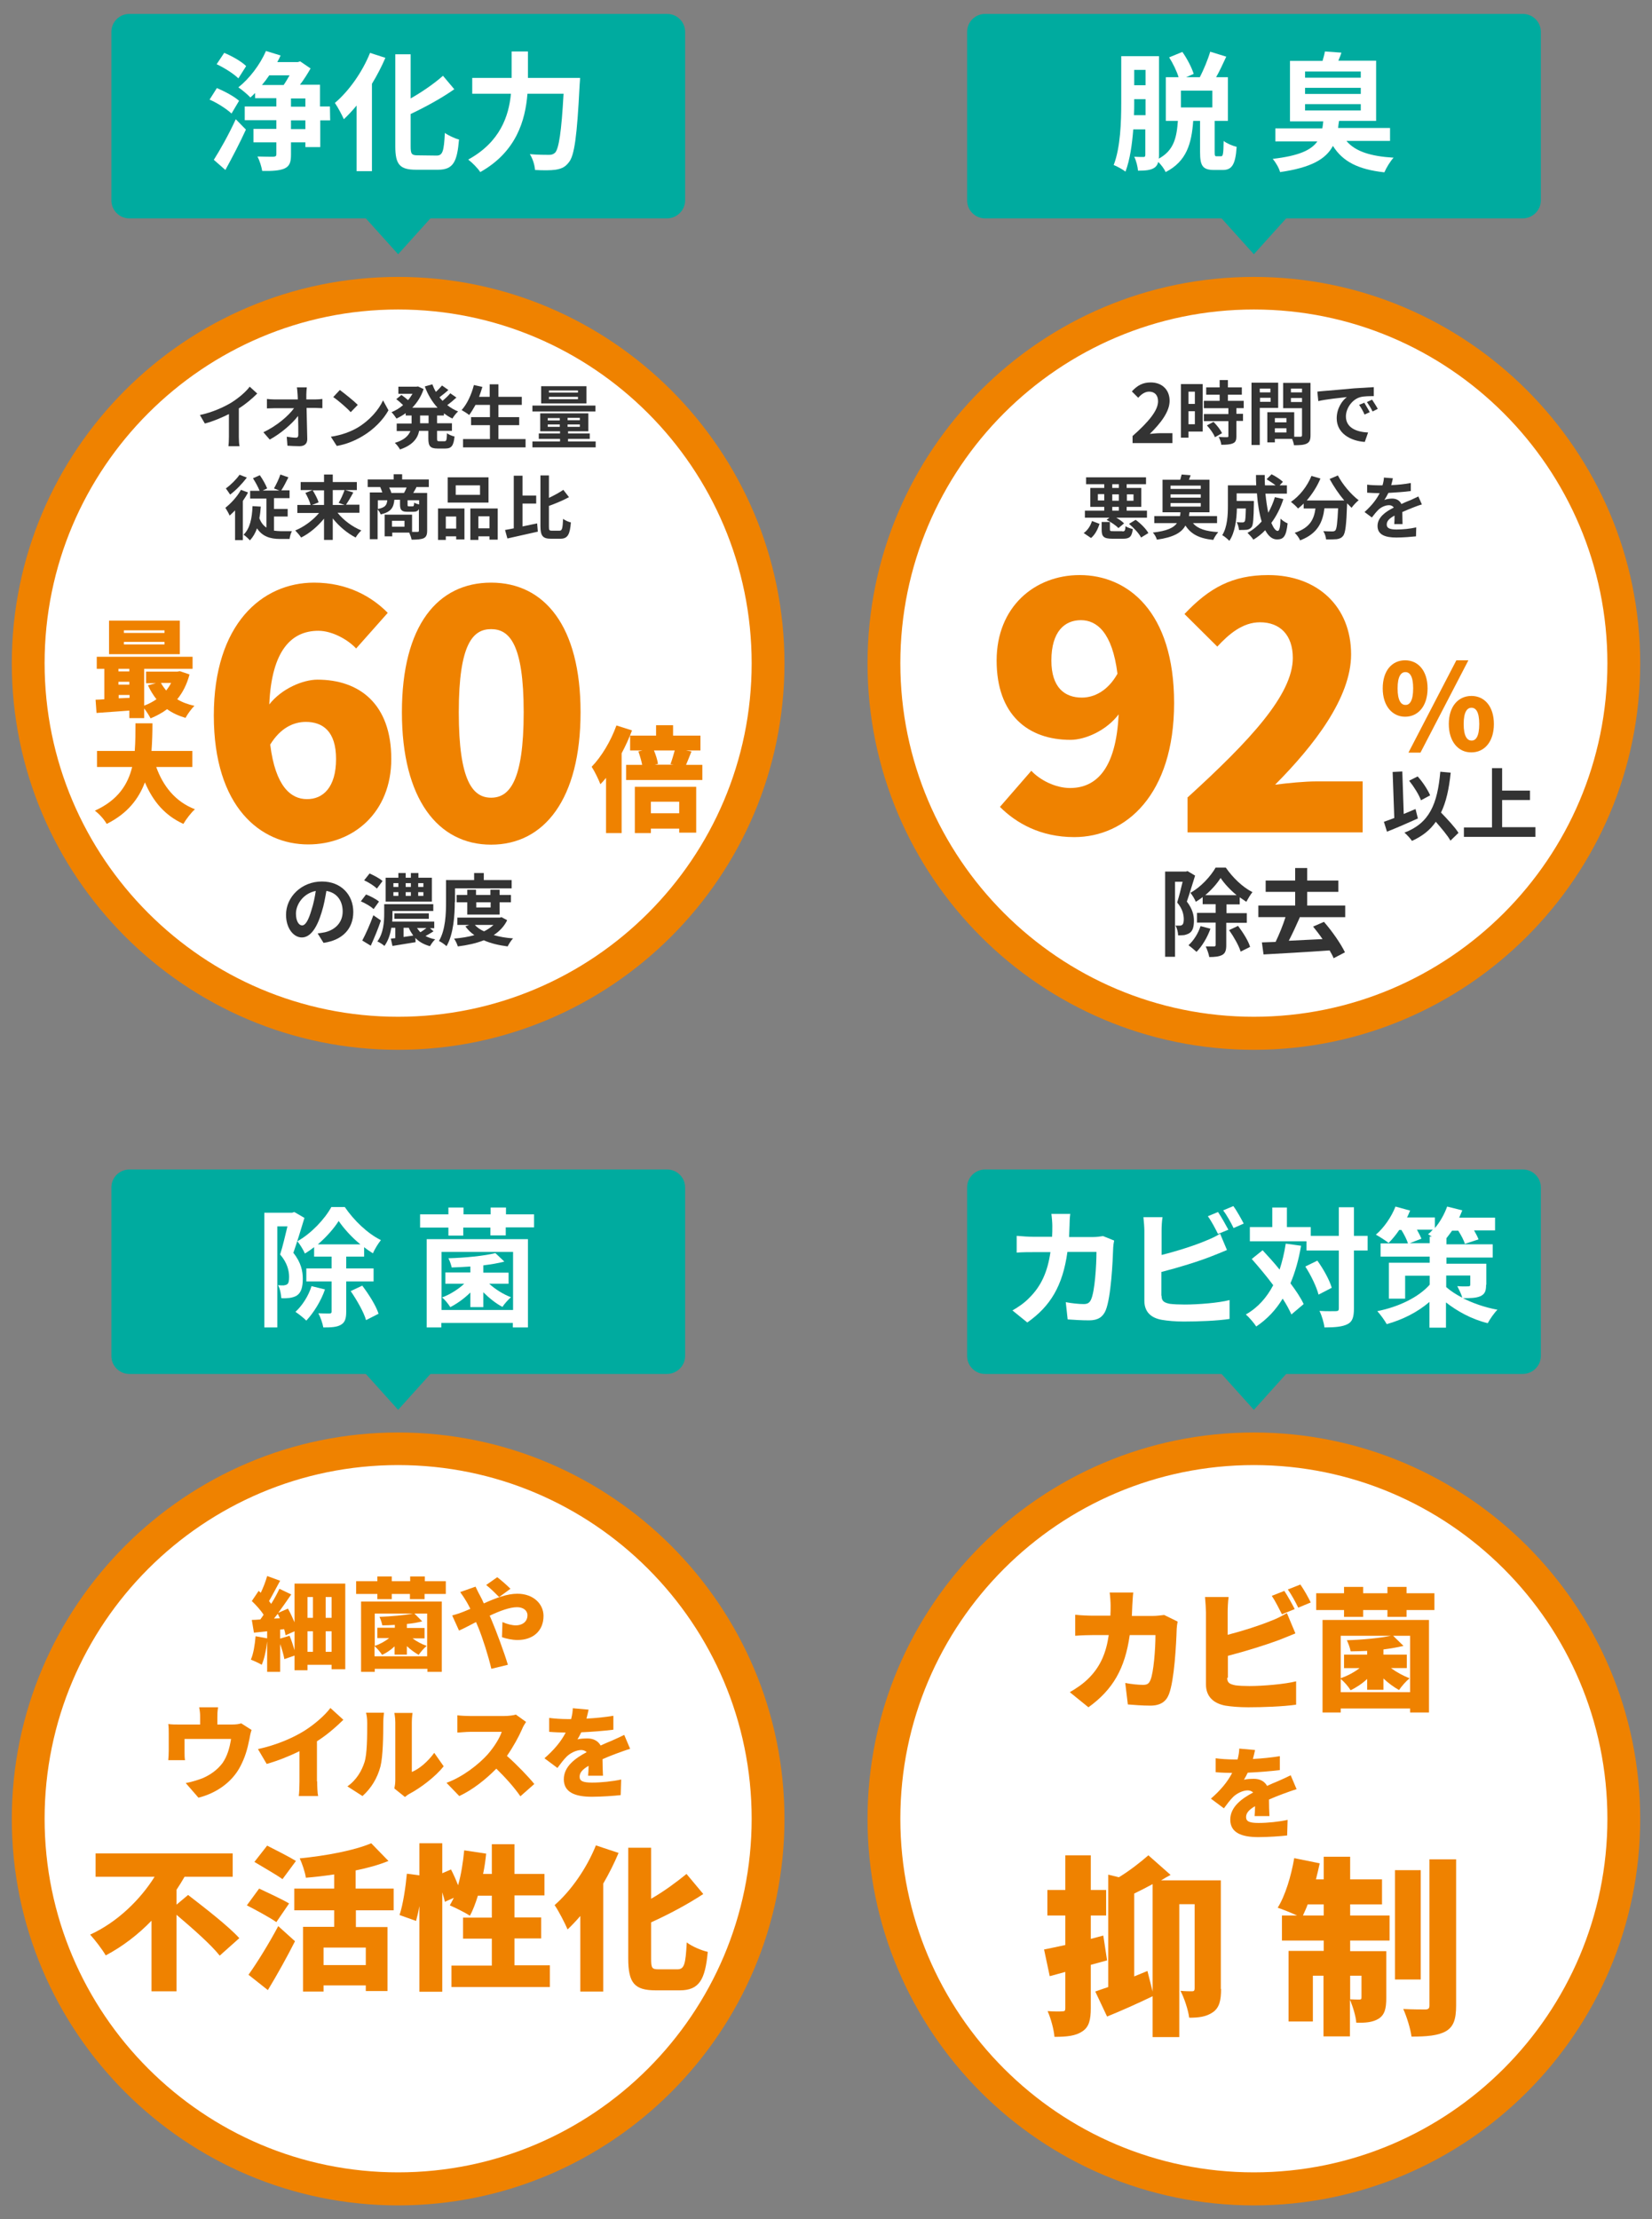
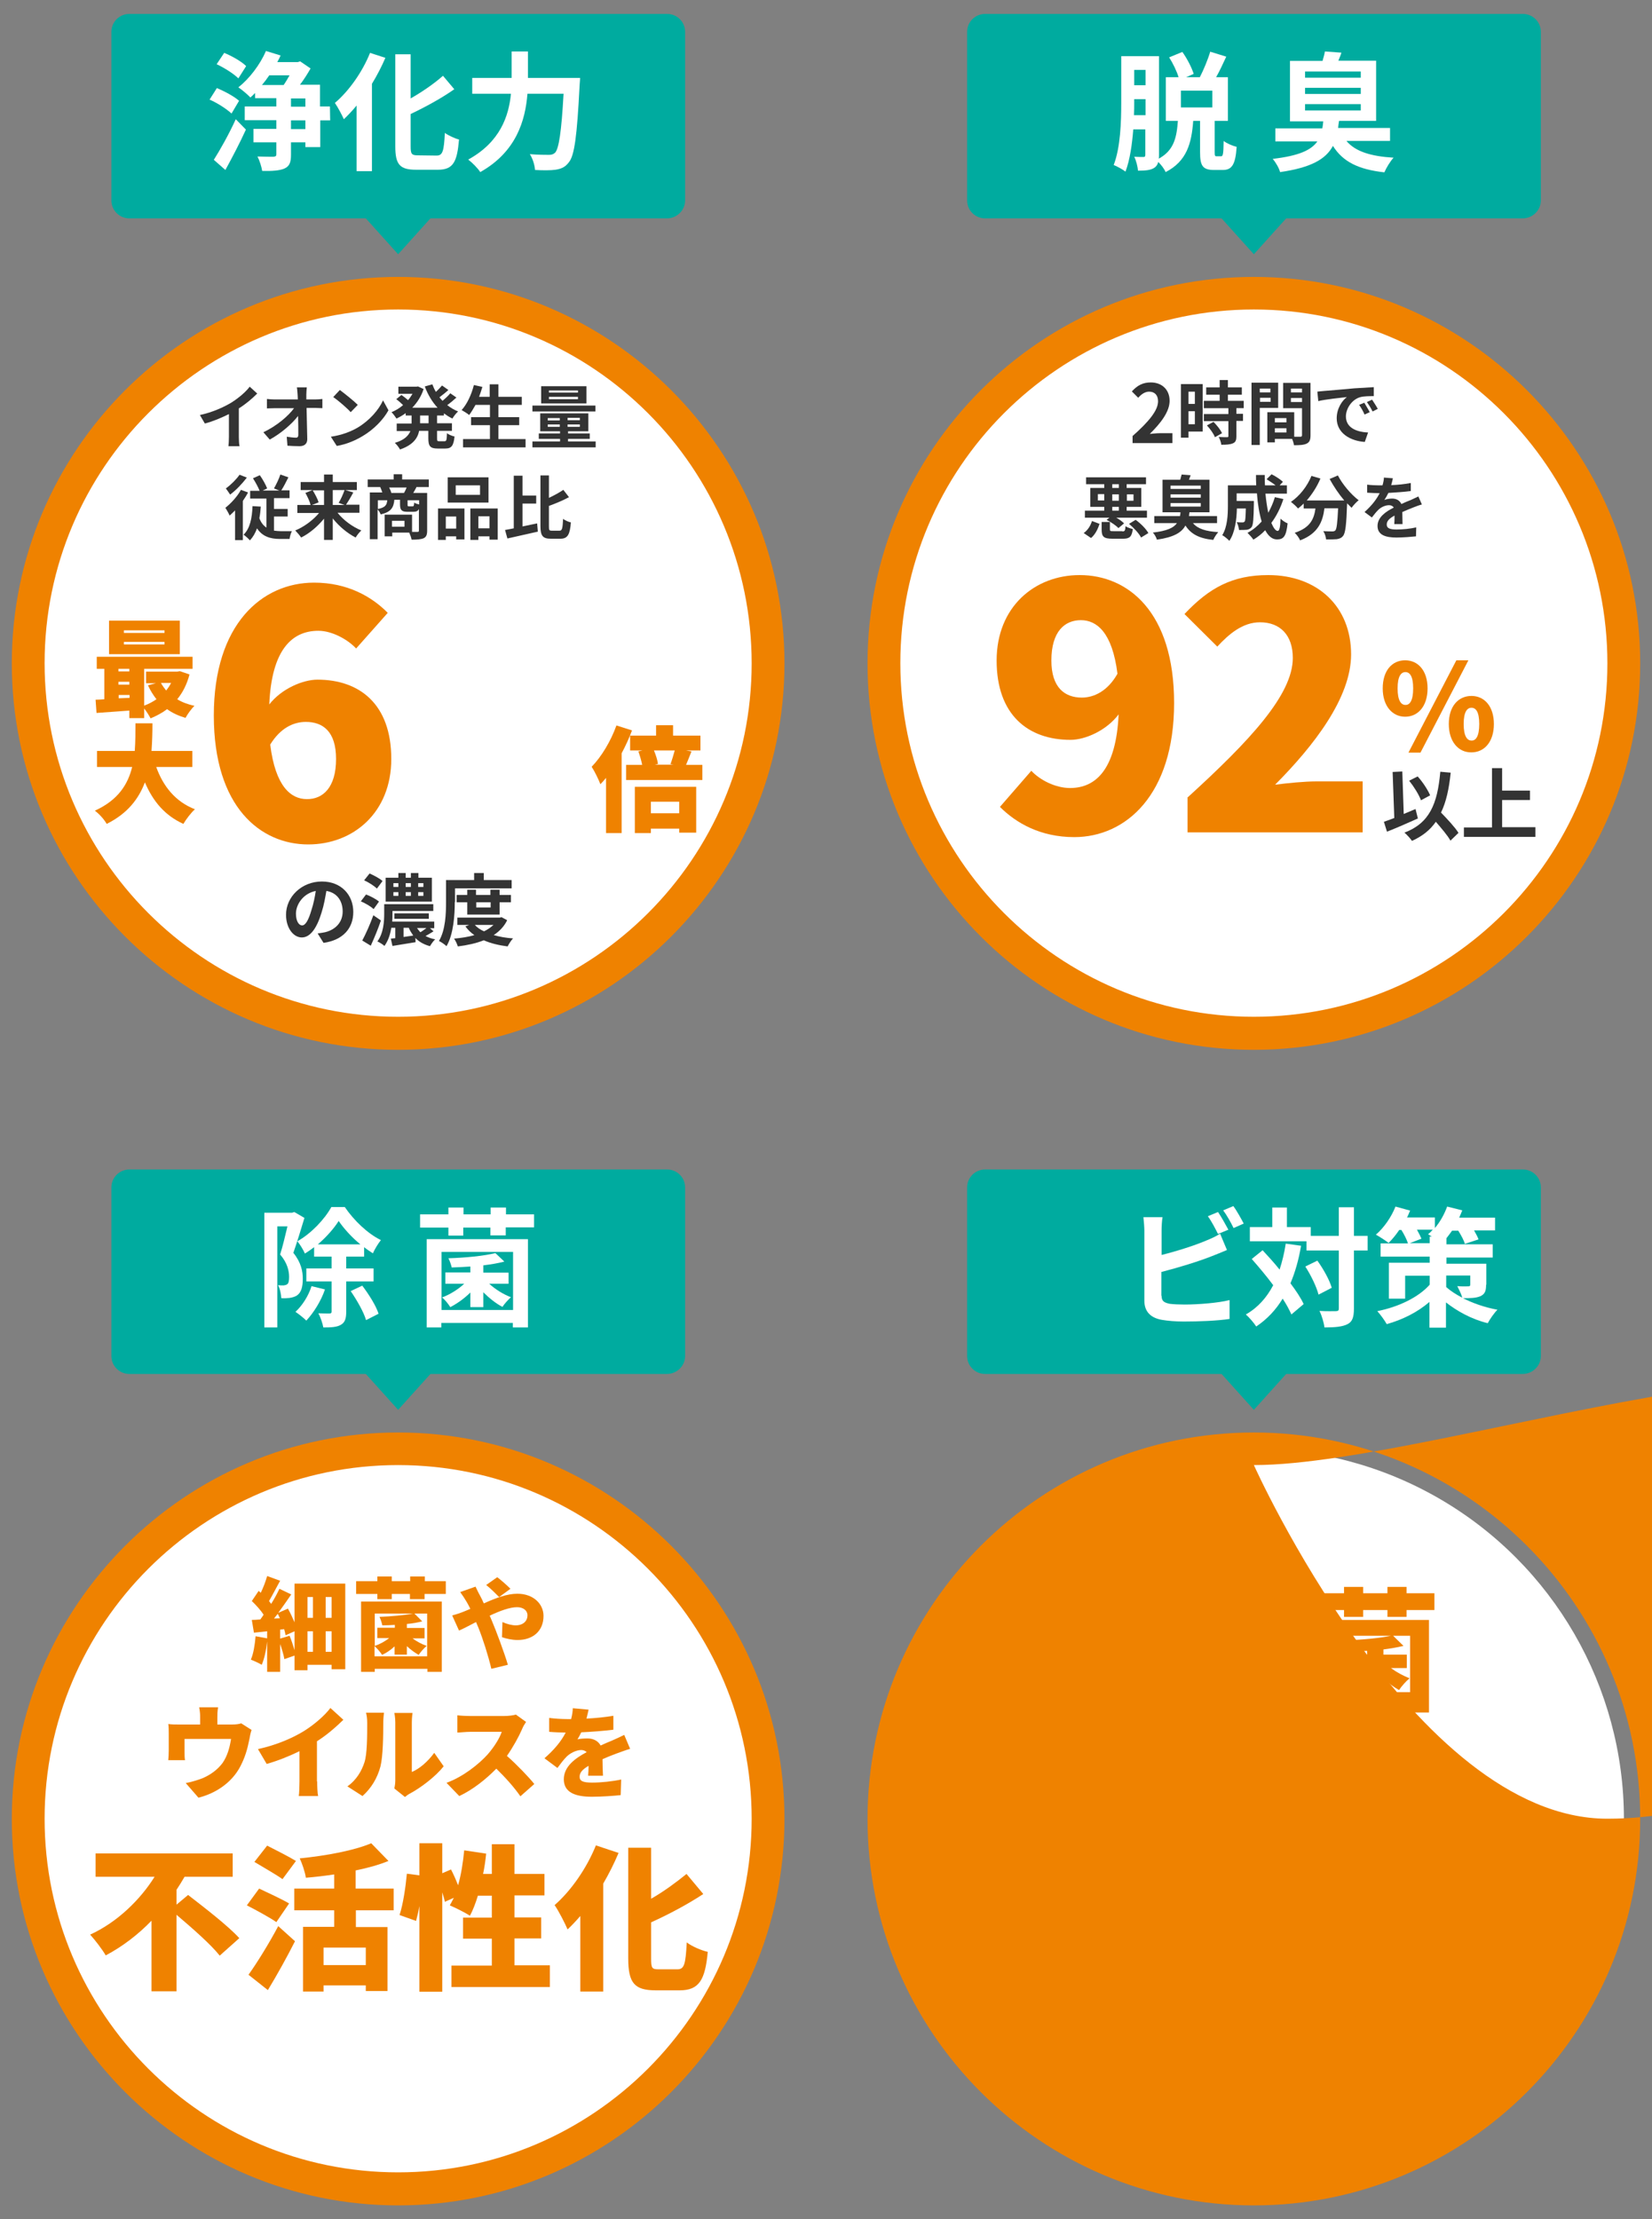
<svg xmlns="http://www.w3.org/2000/svg" version="1.1" x="0px" y="0px" viewBox="0 0 700 940" style="enable-background:new 0 0 700 940;" xml:space="preserve">
  <rect x="0" y="0" width="700" height="940" fill="#808080" stroke="none" />
  <style type="text/css">
	.st0{fill:#FFFFFF;}
	.st1{fill:#EF8200;}
	.st2{fill:#00AB9F;}
	.st3{fill:#333333;}
</style>
  <g id="レイヤー_1">
    <g>
      <g>
        <circle class="st0" cx="168.7" cy="770.5" r="156.8" />
        <path class="st1" d="M168.7,934.2C78.4,934.2,5,860.7,5,770.5s73.4-163.7,163.7-163.7c90.3,0,163.7,73.4,163.7,163.7     S259,934.2,168.7,934.2z M168.7,620.6c-82.6,0-149.8,67.2-149.8,149.8s67.2,149.8,149.8,149.8s149.8-67.2,149.8-149.8     S251.3,620.6,168.7,620.6z" />
      </g>
      <g>
        <circle class="st0" cx="531.3" cy="770.5" r="156.8" />
-         <path class="st1" d="M531.3,934.2c-90.3,0-163.7-73.4-163.7-163.7S441,606.8,531.3,606.8S695,680.2,695,770.5     S621.6,934.2,531.3,934.2z M531.3,620.6c-82.6,0-149.8,67.2-149.8,149.8s67.2,149.8,149.8,149.8s149.8-67.2,149.8-149.8     S613.9,620.6,531.3,620.6z" />
+         <path class="st1" d="M531.3,934.2c-90.3,0-163.7-73.4-163.7-163.7S441,606.8,531.3,606.8S695,680.2,695,770.5     S621.6,934.2,531.3,934.2z M531.3,620.6s67.2,149.8,149.8,149.8s149.8-67.2,149.8-149.8     S613.9,620.6,531.3,620.6z" />
      </g>
      <g>
        <circle class="st0" cx="531.3" cy="281" r="156.8" />
        <path class="st1" d="M531.3,444.7c-90.3,0-163.7-73.4-163.7-163.7S441,117.3,531.3,117.3S695,190.7,695,281     S621.6,444.7,531.3,444.7z M531.3,131.1c-82.6,0-149.8,67.2-149.8,149.8c0,82.6,67.2,149.8,149.8,149.8S681.1,363.6,681.1,281     C681.1,198.3,613.9,131.1,531.3,131.1z" />
      </g>
      <g>
        <circle class="st0" cx="168.7" cy="281" r="156.8" />
        <path class="st1" d="M168.7,444.7C78.4,444.7,5,371.2,5,281s73.4-163.7,163.7-163.7c90.3,0,163.7,73.4,163.7,163.7     S259,444.7,168.7,444.7z M168.7,131.1c-82.6,0-149.8,67.2-149.8,149.8c0,82.6,67.2,149.8,149.8,149.8S318.5,363.6,318.5,281     C318.5,198.3,251.3,131.1,168.7,131.1z" />
      </g>
      <g>
        <g>
          <path class="st1" d="M150.9,274.7c-3.4-3.7-10.1-7.5-16-7.5c-11.1,0-19.8,7.9-20.8,31.2c5.3-6.8,14.4-10.5,20.4-10.5      c17.8,0,31.3,10.3,31.3,33.6c0,22.7-16.1,36.2-35.2,36.2c-20.1,0-40-15.7-40-54.6c0-38.7,20.4-56.3,42.5-56.3      c14.1,0,24.4,5.9,31.2,12.8L150.9,274.7z M142.4,321.5c0-11.8-5.7-15.7-12.8-15.7c-5.3,0-10.8,2.6-15.1,9.6      c2.2,17.8,8.8,23.1,15.5,23.1C136.8,338.6,142.4,333.6,142.4,321.5z" />
-           <path class="st1" d="M170.3,301.7c0-36.8,15.2-54.9,37.8-54.9s37.9,18.4,37.9,54.9c0,36.8-15.4,56.1-37.9,56.1      S170.3,338.5,170.3,301.7z M221.9,301.7c0-29.2-6.2-35.2-13.8-35.2s-13.7,6-13.7,35.2c0,29.3,6,36.2,13.7,36.2      S221.9,331,221.9,301.7z" />
        </g>
        <g>
          <path class="st1" d="M267.8,309.4c-1.2,3.2-2.7,6.5-4.4,9.7v33.8h-6.6v-23.4c-0.8,1-1.6,1.9-2.4,2.7c-0.6-1.7-2.5-5.6-3.7-7.4      c4.1-4.2,8.1-10.8,10.5-17.5L267.8,309.4z M297.6,324v6.4h-32.3V324h6.8c-0.3-1.7-1-4-1.6-5.7l1.7-0.4H267v-6.3h11v-4.4h7.2v4.4      h11.6v6.3h-6.1l2.3,0.4c-0.9,2.2-1.6,4.1-2.3,5.7H297.6z M269,333.3H295v19.4h-7.2V351h-12v1.9H269V333.3z M275.8,339.6v4.9h12      v-4.9H275.8z M277.1,317.9c0.8,1.9,1.5,4.1,1.7,5.7l-1.3,0.3h7.9l-1.3-0.2c0.6-1.6,1.3-4,1.8-5.8H277.1z" />
        </g>
        <g>
          <path class="st1" d="M80.3,285.7c-1.1,4.2-2.9,7.7-5.2,10.5c2.1,1.3,4.6,2.2,7.3,2.8c-1.3,1.2-3,3.6-3.8,5.1      c-3-0.9-5.6-2.1-7.8-3.7c-2.1,1.6-4.4,2.8-7,3.9c-0.6-1.2-1.7-2.9-2.7-4.2v4.1h-6.3v-3.2c-5,0.4-10,0.7-13.9,1l-0.4-5.6      c1.1,0,2.4-0.1,3.7-0.2v-12.9H41v-5.1h40.6v5.1H61.1v15.6c1.9-0.7,3.6-1.6,5.2-2.7c-1.4-1.8-2.6-3.7-3.6-5.9l3.4-0.9h-4.2v-4.9      h13.2l1.1-0.2L80.3,285.7z M76.2,277.1h-30v-14.2h30V277.1z M50.2,283.3v1.1h4.6v-1.1H50.2z M50.2,290h4.6v-1.2h-4.6V290z       M54.9,295.6v-1.2h-4.6v1.4L54.9,295.6z M69.7,267H52.5v1.1h17.2V267z M69.7,271.9H52.5v1.1h17.2V271.9z M68.2,289.3      c0.6,1.1,1.4,2.2,2.2,3.2c0.8-1,1.5-2,2.1-3.2H68.2z" />
          <path class="st1" d="M66.2,324.9c2.9,8.1,8.1,14.7,16.4,17.9c-1.6,1.4-3.8,4.3-4.9,6.2c-7.9-3.6-12.9-9.6-16.3-17.6      c-2.6,6.9-7.3,13.2-16.2,17.6c-1-1.8-3-4.1-5-5.6c9.9-4.5,14-11.2,15.8-18.5H41.1v-6.8h16c0.3-4,0.3-7.9,0.3-11.7h7.2      c0,3.7-0.1,7.7-0.4,11.7h17.3v6.8H66.2z" />
        </g>
      </g>
      <g>
        <path class="st1" d="M437,326.5c3.6,3.9,10.2,7.3,16.4,7.3c10.9,0,19.5-7.8,20.6-31.2c-5.2,6.9-14.2,10.8-20.4,10.8     c-18,0-31.3-10.6-31.3-33.6c0-22.7,16.1-36.2,35.2-36.2c20.3,0,40,15.4,40,54.2s-20.4,56.8-42.3,56.8c-14.4,0-24.7-6-31.5-12.8     L437,326.5z M473.5,285.4c-2.2-17.7-8.9-22.7-15.5-22.7c-6.8,0-12.5,4.7-12.5,17.1c0,11.5,5.7,15.7,12.9,15.7     C463.6,295.5,469.4,292.7,473.5,285.4z" />
        <path class="st1" d="M503.1,337.9c26.7-24.3,44.7-43.7,44.7-59.2c0-9.8-5.5-15.1-13.9-15.1c-7.3,0-13.1,4.9-18.1,10.3l-13.9-13.8     c10.5-11.1,20.3-16.5,35.5-16.5c20.7,0,35.1,13.2,35.1,33.6c0,18.4-15.8,38.7-32.2,55.2c5.3-0.7,12.6-1.4,17.4-1.4h19.7v21.6     h-74.2V337.9z" />
      </g>
      <g>
        <path class="st1" d="M585.9,291.6c0-7.6,4-11.9,9.5-11.9c5.5,0,9.5,4.4,9.5,11.9c0,7.5-4,12-9.5,12     C590,303.6,585.9,299.1,585.9,291.6z M598.8,291.6c0-5.3-1.5-6.9-3.3-6.9c-1.8,0-3.3,1.7-3.3,6.9c0,5.2,1.5,7,3.3,7     C597.3,298.7,598.8,296.9,598.8,291.6z M617.1,279.7h5.1l-20.3,39.1h-5.1L617.1,279.7z M613.9,306.7c0-7.6,4.1-11.9,9.6-11.9     c5.5,0,9.5,4.4,9.5,11.9c0,7.5-4,12-9.5,12C618,318.8,613.9,314.2,613.9,306.7z M626.8,306.7c0-5.3-1.5-6.9-3.3-6.9     c-1.8,0-3.3,1.7-3.3,6.9c0,5.2,1.5,7,3.3,7C625.3,313.8,626.8,312,626.8,306.7z" />
      </g>
      <path class="st2" d="M282.6,92.5H54.8c-4.2,0-7.6-3.4-7.6-7.6V13.5c0-4.2,3.4-7.6,7.6-7.6h227.9c4.2,0,7.6,3.4,7.6,7.6v71.4    C290.3,89.1,286.8,92.5,282.6,92.5z" />
      <polygon class="st2" points="168.7,107.7 186.8,87.6 150.6,87.6   " />
      <g>
        <path class="st0" d="M98.1,48.1c-2-1.9-6-4.5-9.3-5.9l3.1-4.9c3.1,1.3,7.3,3.5,9.4,5.4L98.1,48.1z M90.6,67.7     c2.6-4.1,6.4-10.8,9.3-17.2l4.3,4.4c-2.6,5.7-5.8,11.8-8.7,17.1L90.6,67.7z M101,33.2c-2-2-6-4.5-9.2-6l3.2-4.8     c3.2,1.3,7.3,3.6,9.3,5.6L101,33.2z M139.9,51l-4.2,0l0,11.3l-6.3,0l0-2l-6.1,0l0,5.2c0,3.3-0.6,4.9-2.8,5.9     c-2.1,0.9-5.2,1.1-9.4,1c-0.3-1.8-1.1-4.4-2-6.1c2.8,0.1,5.8,0.1,6.8,0.1c0.9-0.1,1.2-0.3,1.2-1l0-5.1l-9.7,0l0-5.7l9.7,0l0-3.7     l-13.4,0l0-5.8l13.4,0l0-3.5l-9,0l0-2.2c-0.7,0.7-1.3,1.3-2,1.9c-1.1-1.2-3.6-3.3-5.1-4.3c4.6-3.6,9.2-9.6,11.7-15.4l6.2,1.9     c-0.4,0.9-0.9,1.9-1.4,2.8l8.7,0l1-0.3l4.4,3c-1.2,2.1-2.8,4.7-4.5,6.9l8.5,0l0,9.2l4.2,0L139.9,51z M114.1,31.9     c-1,1.5-2,2.8-3.1,4.1l9.2,0c0.9-1.3,1.7-2.7,2.5-4.1L114.1,31.9z M123.3,45.2l6.1,0l0-3.5l-6.1,0L123.3,45.2z M129.4,51l-6.1,0     l0,3.7l6.1,0L129.4,51z" />
        <path class="st0" d="M163.3,24.5c-1.6,3.7-3.5,7.4-5.7,11l0,37l-6.5,0l0-27.8c-1.7,2.1-3.6,4.1-5.4,5.8c-0.7-1.6-2.6-5.2-3.8-6.9     c5.9-5,11.6-13,14.9-21.2L163.3,24.5z M185,65.9c2.6,0,3.1-1.9,3.5-9.6c1.5,1.1,4.3,2.4,6,2.8c-0.8,9.4-2.4,12.8-8.9,12.8l-9.3,0     c-6.9,0-8.8-2.2-8.8-9.9l0-39l6.5,0l0,18.7c5.1-2.9,10.1-6.4,13.7-9.6l4.8,5.7c-5.4,3.8-12.2,7.5-18.5,10.5l0,13.7     c0,3.2,0.4,3.8,3,3.8L185,65.9z" />
        <path class="st0" d="M245.8,33c0,0-0.1,2.2-0.2,3.1c-1.1,21.7-2.2,29.9-4.6,32.7c-1.6,2.1-3.2,2.7-5.6,3.1     c-2,0.3-5.4,0.3-8.7,0.1c-0.1-2-1-4.9-2.2-6.7c3.4,0.3,6.7,0.3,8.1,0.3c1.1,0,1.8-0.2,2.6-0.9c1.6-1.7,2.7-8.8,3.6-25l-15.3,0     c-0.9,11.3-4.7,24.6-20,33.2c-1-1.6-3.5-4.1-5.1-5.3c13.5-7.4,17.2-18.4,18.1-27.9l-16.4,0l0-6.7l16.7,0l0-11.2l6.9,0l0,11.2     L245.8,33z" />
      </g>
      <g>
        <path class="st3" d="M134.6,395.4c1.3-0.2,2.2-0.3,3.1-0.5c4.2-1,7.5-4,7.5-8.8c0-4.6-2.5-8-6.9-8.7c-0.5,2.8-1,5.9-2,9     c-2,6.7-4.8,10.7-8.4,10.7c-3.6,0-6.7-4-6.7-9.6c0-7.6,6.6-14.1,15.2-14.1c8.2,0,13.3,5.7,13.3,12.9c0,6.9-4.3,11.9-12.6,13.1     L134.6,395.4z M132,385.4c0.8-2.4,1.4-5.3,1.8-8c-5.5,1.1-8.4,5.9-8.4,9.6c0,3.3,1.3,5,2.6,5C129.4,392,130.7,389.9,132,385.4z" />
        <path class="st3" d="M158.3,385.1c-1.1-1.1-3.5-2.5-5.4-3.3l2.2-2.9c1.9,0.7,4.3,2,5.5,3L158.3,385.1z M161.4,389.9     c-1.2,3.6-2.8,7.4-4.3,10.7l-3.6-2.2c1.4-2.6,3.3-6.8,4.7-10.7L161.4,389.9z M159.7,376.4c-1.1-1.1-3.4-2.6-5.4-3.5l2.3-2.9     c1.8,0.8,4.3,2.1,5.5,3.2L159.7,376.4z M183.7,394.5c-1.1,0.7-2.3,1.4-3.4,2c1.2,0.6,2.5,1.1,4.1,1.4c-0.8,0.7-1.7,2-2.2,2.9     c-2.6-0.7-4.7-1.9-6.2-3.5l0.1,1.8c-3.4,0.6-7,1.1-9.8,1.6l-0.7-3.1l1.9-0.2v-4.4h-1.7c-0.4,2.7-1.3,5.5-2.9,7.7     c-0.6-0.6-2.2-1.6-3-1.9c2.6-3.5,2.9-8.4,2.9-11.8V383h20.8v2.9h-17.3v1.3c0,1,0,2-0.1,3.2H184v2.8h-1.8L183.7,394.5z      M182.9,381.9h-19.5v-10.1h5.4v-2h3.1v2h2.2v-2h3.2v2h5.7V381.9z M166.7,375.7h2.1v-1.6h-2.1V375.7z M166.7,379.5h2.1v-1.6h-2.1     V379.5z M167.1,389.2v-2.3h14.6v2.3H167.1z M171,396.9c1.3-0.2,2.7-0.4,4.1-0.6c-0.7-1-1.4-2.1-1.9-3.3H171V396.9z M171.9,374.1     v1.6h2.2v-1.6H171.9z M171.9,377.9v1.6h2.2v-1.6H171.9z M176.7,393.1c0.4,0.6,0.9,1.2,1.4,1.8c0.9-0.5,1.8-1.2,2.6-1.8H176.7z      M179.4,374.1h-2.2v1.6h2.2V374.1z M179.4,377.9h-2.2v1.6h2.2V377.9z" />
        <path class="st3" d="M192.7,382.1c0,5.4-0.5,13.6-3.5,18.7c-0.7-0.7-2.3-1.8-3.2-2.2c2.8-4.7,3-11.7,3-16.5v-9.3h11.9v-3h4.1v3     h11.8v3.5h-24V382.1z M214.9,389.8c-1.3,2.7-3.3,4.7-5.7,6.3c2.4,0.7,5.2,1.2,8.2,1.4c-0.8,0.8-1.8,2.4-2.3,3.4     c-3.8-0.5-7.2-1.3-10.1-2.6c-3.3,1.3-7,2.1-11,2.6c-0.3-1-1-2.5-1.6-3.3c3.1-0.3,6-0.7,8.6-1.5c-1.5-1-2.8-2.3-3.8-3.7l1.6-0.6     h-5v-3.1h18l0.7-0.2L214.9,389.8z M198,387.4v-5.2h-4.5v-3.1h4.5v-2.2h3.7v2.2h6.1v-2.2h3.9v2.2h4.8v3.1h-4.8v5.2H198z      M201.2,391.8c1,1.1,2.3,2,3.9,2.7c1.5-0.7,2.9-1.7,4-2.7H201.2z M201.8,382.2v2.2h6.1v-2.2H201.8z" />
      </g>
      <g>
        <path class="st3" d="M101.2,185.1c0,1.3,0.1,3.1,0.3,3.9h-4.7c0.1-0.7,0.2-2.6,0.2-3.9v-9.7c-3,1.5-6.7,3.1-10.2,4l-2.1-3.6     c5.2-1.1,10.1-3.3,13.4-5.3c3-1.9,6.1-4.5,7.7-6.7l3.2,2.9c-2.2,2.2-4.9,4.5-7.8,6.3V185.1z" />
        <path class="st3" d="M133.5,169.2c1,0,2.4-0.1,3.1-0.2v3.9c-0.9,0-2.1-0.1-2.9-0.1h-3.8c0.1,4.3,0.2,9.2,0.3,13.2     c0,1.9-1.1,3-3.3,3c-1.8,0-3.5-0.1-5.1-0.2l-0.3-3.8c1.3,0.2,2.9,0.4,3.9,0.4c0.7,0,1-0.4,1-1.2c0-2,0-4.9-0.1-8     c-2.6,3.4-7.4,7.5-12,10l-2.7-3.1c5.7-2.7,10.6-6.9,13-10.2h-8.1c-1.1,0-2.3,0.1-3.4,0.1V169c0.9,0.1,2.3,0.2,3.3,0.2h9.8     c0-0.8-0.1-1.5-0.1-2.1c-0.1-0.9-0.1-1.9-0.3-3h4.2c-0.1,0.9-0.2,2.1-0.2,3l0,2.1H133.5z" />
        <path class="st3" d="M151.6,181.1c5-3,8.9-7.5,10.7-11.5l2.3,4.2c-2.2,4-6.2,8.1-10.9,10.9c-3,1.8-6.8,3.5-11,4.2l-2.5-3.9     C144.9,184.3,148.7,182.8,151.6,181.1z M151.6,171.5l-3,3.1c-1.5-1.7-5.2-4.9-7.4-6.4l2.8-3C146,166.7,149.8,169.7,151.6,171.5z" />
        <path class="st3" d="M185.2,176v3.3h6.3v3.2h-6.3v3.2c0,1.1,0.1,1.2,0.9,1.2h2.3c0.8,0,0.9-0.6,1-3.4c0.7,0.6,2.2,1.2,3.2,1.4     c-0.4,3.9-1.3,5.1-3.9,5.1h-3.2c-3.2,0-4-1-4-4.3v-3.2h-3.9c-0.6,3.1-2.6,6-8.1,7.9c-0.4-0.8-1.5-2.2-2.2-2.8     c4.1-1.2,5.8-3.1,6.6-5h-5.8v-3.2h6.3V176h-2.5v-1c-1.2,0.9-2.6,1.7-3.9,2.3c-0.5-0.8-1.4-2-2.1-2.7c1.7-0.7,3.4-1.7,4.9-3     c-0.8-0.8-1.9-1.8-2.9-2.5l2.2-1.8c0.9,0.6,2,1.5,2.8,2.2c0.7-0.8,1.3-1.7,1.9-2.7h-6v-3h7.7l0.6-0.1l2.4,1.1     c-1,3.1-2.7,5.7-4.8,7.9h10.7c-2.3-2.5-4.1-5.5-5.4-9l3.2-0.9c0.4,1.1,0.9,2.2,1.5,3.2c1-0.9,1.9-1.9,2.6-2.7l2.7,1.9     c-1.2,1.1-2.6,2.2-3.8,3.1c0.4,0.5,0.9,1,1.3,1.5c1.2-1,2.5-2.2,3.3-3.2l2.6,1.8c-1.2,1.1-2.6,2.3-3.9,3.2c1.4,1.1,2.9,2,4.6,2.7     c-0.8,0.7-1.9,2.1-2.4,3c-1.3-0.6-2.5-1.4-3.6-2.2v0.9H185.2z M181.6,176h-3.6v3.3h3.6V176z" />
        <path class="st3" d="M222.7,186v3.5h-26.5V186h11.4v-5.9h-8v-3.4h8v-5.2h-6.1c-0.9,1.6-1.8,3.1-2.7,4.3c-0.7-0.6-2.3-1.6-3.2-2.1     c2.3-2.5,4.2-6.6,5.2-10.6l3.6,0.8c-0.4,1.4-0.9,2.8-1.4,4.2h4.5v-5.3h3.7v5.3h9.9v3.4h-9.9v5.2h8.8v3.4h-8.8v5.9H222.7z" />
        <path class="st3" d="M252.4,187v2.5h-26.8V187h11.7v-1.1h-9v-2.3h9v-0.9h-8.4v-7.6h20.4v7.6h-8.6v0.9h9.2v2.3h-9.2v1.1H252.4z      M252.3,174.3h-26.7v-2.5h26.7V174.3z M248.5,170.9h-19.2v-7.3h19.2V170.9z M232.1,178.1h5.1v-1h-5.1V178.1z M237.2,180.8v-1     h-5.1v1H237.2z M244.9,165.4h-12.3v0.9h12.3V165.4z M244.9,168.1h-12.3v1h12.3V168.1z M245.7,177h-5.2v1h5.2V177z M245.7,179.8     h-5.2v1h5.2V179.8z" />
      </g>
      <g>
        <path class="st3" d="M105.1,208.6c-0.6,1.2-1.4,2.4-2.2,3.6v16.6h-3.3v-12.6c-0.8,0.8-1.5,1.5-2.3,2.2c-0.3-0.8-1.3-2.5-1.8-3.3     c2.4-1.9,5-4.7,6.6-7.6L105.1,208.6z M104.6,202.3c-1.9,2.5-4.6,5.4-7.1,7.2c-0.4-0.7-1.3-1.9-1.8-2.6c2.1-1.5,4.5-3.9,5.8-5.8     L104.6,202.3z M116.3,224.8c0.8,0.1,1.7,0.2,2.5,0.2c0.8,0,3.9,0,4.9,0c-0.5,0.8-0.9,2.4-1,3.3h-4.1c-4,0-7.4-1-9.7-4.5     c-0.7,2-1.7,3.7-3,5.1c-0.5-0.6-1.9-1.9-2.7-2.4c2.7-2.6,3.6-6.9,3.8-12.1l3.5,0.2c-0.1,1.7-0.3,3.4-0.6,4.9c0.7,1.9,1.7,3.1,3,4     v-12.3h-6.9v-3.3h4c-0.6-1.6-1.8-3.7-2.8-5.3l2.9-1.3c1.2,1.7,2.5,4,3.1,5.6l-1.9,0.9h7.1l-2.3-0.9c0.9-1.6,2.1-4,2.7-5.9     l3.4,1.2c-1,2-2,4-3,5.5h3.5v3.3h-6.6v4.6h5.8v3.2h-5.8V224.8z" />
        <path class="st3" d="M143.1,217.3c2.5,3.1,6.3,5.9,10,7.4c-0.8,0.7-1.9,2.1-2.4,3c-3.5-1.8-7-4.7-9.7-8.1v9.1h-3.7v-9     c-2.7,3.3-6.1,6.2-9.7,8c-0.6-0.9-1.7-2.2-2.5-3c3.7-1.5,7.5-4.3,10.1-7.4H126v-3.4h5.6c-0.3-1.4-1.3-3.5-2.2-5.1l3-1.2h-5v-3.4     h9.9v-3.2h3.7v3.2h10.2v3.4h-4.9l3.4,1c-1,1.9-2.2,3.9-3.1,5.2h5.7v3.4H143.1z M132.5,207.7c1,1.6,2.1,3.7,2.5,5.1l-2.8,1.1h5.1     v-6.2H132.5z M141,207.7v6.2h5l-2.5-0.9c0.9-1.4,1.9-3.7,2.5-5.4H141z" />
        <path class="st3" d="M176.4,206.5c-0.5,0.9-0.9,1.7-1.3,2.3h5.9v16c0,1.7-0.4,2.7-1.5,3.2c-1.2,0.5-2.8,0.6-5.1,0.6     c-0.1-0.8-0.6-2.1-1-3h-7.2v1.6H163V218h11.6v7.3c1,0,1.9,0,2.3,0c0.5,0,0.6-0.1,0.6-0.6v-9.1c-0.4,0.9-1.2,1.2-2.4,1.2h-2.4     c-2.6,0-3.2-0.8-3.2-3.2v-1.9h-2.4c-0.3,3.3-1.4,5.2-5.8,6.2c-0.2-0.6-0.7-1.5-1.3-2.1v12.6h-3.3v-19.8h5.3     c-0.2-0.7-0.6-1.6-0.9-2.3h-5.3v-3.2h11v-2.2h3.6v2.2h11.3v3.2H176.4z M160.1,215.6c3.2-0.6,3.8-1.7,4-3.7h-4V215.6z      M171.2,208.8c0.4-0.7,0.8-1.5,1.1-2.3h-7.4c0.4,0.8,0.8,1.7,0.9,2.3H171.2z M171.4,220.6h-5.3v2.5h5.3V220.6z M177.6,211.9h-4.9     v1.9c0,0.6,0.1,0.7,0.6,0.7h1.5c0.5,0,0.6-0.2,0.7-1.6c0.4,0.3,1.3,0.6,2.1,0.8V211.9z" />
        <path class="st3" d="M185.6,215.4h11.2v13.1h-3.5v-1.3h-4.4v1.5h-3.3V215.4z M188.9,218.8v5.1h4.4v-5.1H188.9z M207,212.9h-17.3     v-10.7H207V212.9z M203.4,205.6h-10.3v4h10.3V205.6z M210.9,215.4v13.2h-3.5v-1.4h-4.7v1.5h-3.4v-13.3H210.9z M207.4,223.8v-5.1     h-4.7v5.1H207.4z" />
        <path class="st3" d="M221.4,223c2-0.4,4.2-0.9,6.2-1.3l0.3,3.5c-4.5,1-9.3,2.1-12.9,2.9l-1-3.6c1.1-0.2,2.3-0.4,3.7-0.7v-22.3     h3.7v8.4h5.8v3.4h-5.8V223z M237.1,224.8c1.1,0,1.3-1,1.5-5c0.8,0.6,2.3,1.3,3.3,1.5c-0.4,5-1.3,6.9-4.4,6.9h-4.1     c-3.4,0-4.4-1.2-4.4-5.4v-21.4h3.6v9.5c2.3-1.1,4.5-2.3,6.1-3.4l2.4,3.1c-2.6,1.4-5.7,2.7-8.5,3.7v8.6c0,1.7,0.1,1.9,1.3,1.9     H237.1z" />
      </g>
      <path class="st2" d="M645.2,92.5H417.4c-4.2,0-7.6-3.4-7.6-7.6V13.5c0-4.2,3.4-7.6,7.6-7.6h227.9c4.2,0,7.6,3.4,7.6,7.6v71.4    C652.9,89.1,649.4,92.5,645.2,92.5z" />
      <polygon class="st2" points="531.3,107.7 549.4,87.6 513.2,87.6   " />
      <g>
        <path class="st0" d="M517.4,66.2c0.8,0,1-0.8,1.1-6.5c1.2,1,3.8,2.1,5.5,2.5c-0.5,7.7-2.1,9.8-5.9,9.8h-3.7     c-4.9,0-5.9-1.9-5.9-7.6V51.2h-2.9c-0.7,9.5-2.7,17.1-11.7,21.7c-0.5-1.3-1.9-3.1-3.1-4.3c-0.3,1.1-0.8,1.9-1.7,2.5     c-1.6,1-3.7,1.2-6.9,1.2c-0.1-1.6-0.8-4.4-1.6-5.9c1.7,0.1,3.3,0.1,3.9,0.1s0.8-0.2,0.8-0.9V54.8h-5.1     c-0.5,6.3-1.4,12.9-3.3,17.9c-1.1-0.9-3.7-2.3-5-2.8c2.9-7.5,3.2-18.4,3.2-26.4V23.8h16v41.8c0,0.6,0,1.1-0.1,1.6     c6.5-3.5,7.6-9.1,8.1-16h-5.1V32.7h5.4c-0.8-2.6-2.4-5.9-4-8.4L501,22c2,2.8,4,6.7,4.8,9.3l-3.2,1.4h5.8     c1.6-3.1,3.4-7.4,4.4-10.8l6.8,2.1c-1.4,3-2.8,6.1-4.3,8.7h5v18.5h-5.6v13.1c0,1.7,0.1,1.9,0.8,1.9H517.4z M485.4,48.8V42h-4.8     v1.5c0,1.6,0,3.4-0.1,5.3H485.4z M480.6,29.6v6.5h4.8v-6.5H480.6z M513.7,38.4h-13.3v7.1h13.3V38.4z" />
        <path class="st0" d="M570.6,59.8c3.8,4.4,10.2,6.4,19.9,7c-1.4,1.5-3.1,4.3-3.9,6.2c-11-1.2-17.6-4.5-21.8-11.2     c-3,5.6-9.2,9.2-22.4,11.1c-0.4-1.7-1.9-4.2-3.1-5.6c11.1-1.3,16.3-3.7,18.9-7.4h-17.8v-5.5h19.9c0.2-0.9,0.3-2,0.4-3h-14.1V25.8     h13.8c0.4-1.4,0.8-2.8,1-4l7,0.5c-0.4,1.3-0.9,2.4-1.3,3.4h16v25.5h-15.7c-0.2,1-0.3,2-0.4,3h22v5.5H570.6z M553,32.9h23.6v-2.6     H553V32.9z M553,39.8h23.6v-2.6H553V39.8z M553,46.8h23.6v-2.7H553V46.8z" />
      </g>
      <g>
-         <path class="st3" d="M506.4,370.9c-1.1,3.4-2.4,7.9-3.5,11c2.4,3.1,3,5.8,3,8.1c0,2.6-0.5,4.3-1.8,5.2c-0.6,0.4-1.4,0.7-2.3,0.9     c-0.7,0.1-1.7,0.1-2.6,0.1c0-1.1-0.4-3-1.1-4.1c0.7,0,1.3,0,1.8,0c0.4,0,0.8-0.1,1.1-0.4c0.4-0.3,0.6-1.1,0.6-2.3     c0-1.9-0.5-4.4-2.8-7.1c0.8-2.6,1.7-6.1,2.3-8.8h-3.2v31.8h-4.2v-36.1h8.8l0.7-0.2L506.4,370.9z M512.9,393.4     c-1.3,3.7-3.6,7.5-5.9,9.8c-0.8-0.7-2.4-2.1-3.4-2.8c2.2-2,4.1-5,5.1-8.1L512.9,393.4z M519.6,390.9v9.5c0,2.1-0.4,3.4-1.7,4.1     c-1.3,0.7-3.1,0.9-5.5,0.9c-0.2-1.3-0.9-3.2-1.5-4.5c1.5,0,3,0,3.6,0c0.4,0,0.6-0.2,0.6-0.6v-9.5h-7.9v-4.1h7.9v-3.7h-5.5v-3     c-0.9,0.7-1.9,1.4-2.9,2c-0.5-1.2-1.5-2.9-2.3-3.8c4.4-2.4,8.6-7,10.7-10.7h4.3c2.9,4.2,7.1,8.3,11.3,10.4     c-0.9,1.1-1.9,2.8-2.6,4.1c-0.9-0.6-1.8-1.2-2.8-1.9v3h-5.6v3.7h8.6v4.1H519.6z M524,379.2c-2.7-2.2-5.2-4.9-6.8-7.3     c-1.5,2.4-3.8,5-6.5,7.3H524z M524.6,392.2c2.1,2.8,4.4,6.4,5.1,8.9l-4,2c-0.7-2.4-2.9-6.3-4.9-9.1L524.6,392.2z" />
-         <path class="st3" d="M550.9,388.3c-1.5,3.4-3.2,7.1-4.8,10.2c4.5-0.2,9.5-0.5,14.3-0.7c-1.3-1.9-2.7-3.7-4-5.3l4.6-2     c3.5,4,7.1,9.2,8.9,12.9l-4.8,2.5c-0.4-1-1-2.1-1.7-3.3c-10,0.7-20.6,1.3-28,1.7l-0.7-5.1l5.8-0.2c1.5-3.1,3.1-7,4.2-10.5h-11.5     v-4.9h15.6v-5.8h-12.5v-4.8h12.5v-5.3h5.1v5.3h13.2v4.8h-13.2v5.8H570v4.9H550.9z" />
-       </g>
+         </g>
      <g>
        <path class="st3" d="M600.8,346.7c-4.4,2-9.3,4.1-13.1,5.6l-1.3-4.2c1.3-0.4,2.8-1,4.4-1.6l-0.7-19.5l4.1-0.2l0.6,18     c1.7-0.7,3.4-1.4,5-2.1L600.8,346.7z M614.6,356.1c-1.2-2.2-3.8-5.2-6.2-8c-2.4,3.5-5.7,6.1-10.1,8.1c-0.6-0.9-2.2-2.7-3.2-3.5     c10.6-4,14-12.1,15.2-25.8l4.4,0.4c-0.7,6.8-1.9,12.4-4.1,16.9c2.8,2.9,5.9,6.2,7.4,8.6L614.6,356.1z M602.1,339     c-0.8-2.3-3-5.8-5-8.3l3.6-1.8c2.2,2.4,4.3,5.7,5.3,8L602.1,339z" />
        <path class="st3" d="M650.6,350.5v4h-30.3v-4h11.9v-25.1h4.3v9.5h11.8v4h-11.8v11.5H650.6z" />
      </g>
      <g>
        <path class="st3" d="M479.8,184.8c6.9-6.1,10.9-10.9,10.9-14.8c0-2.6-1.4-4.1-3.8-4.1c-1.8,0-3.4,1.2-4.6,2.6l-2.7-2.7     c2.3-2.5,4.6-3.8,8-3.8c4.8,0,8,3.1,8,7.8c0,4.6-3.8,9.5-8.4,14c1.3-0.1,2.9-0.3,4.1-0.3h5.5v4.2h-16.9V184.8z" />
        <path class="st3" d="M509.6,182.8h-6v2.6h-3.2v-22.7h9.2V182.8z M503.6,165.9v5.2h2.7v-5.2H503.6z M506.3,179.7v-5.5h-2.7v5.5     H506.3z M523.9,172.8v2.5h2.8v3h-2.8v6.4c0,1.7-0.3,2.6-1.5,3.1c-1.2,0.5-2.7,0.6-4.9,0.6c-0.1-1-0.6-2.4-1.1-3.3     c1.4,0.1,3.1,0.1,3.5,0.1c0.5,0,0.6-0.1,0.6-0.5v-6.3h-10.4v-3h10.4v-2.5h-10.4v-3.1h6.7v-2.6h-5.7v-3.1h5.7V161h3.5v3.1h5.9v3.1     h-5.9v2.6h6.7v3.1H523.9z M514.2,178.7c1.4,1.4,3,3.4,3.6,4.8l-3,1.7c-0.5-1.4-2-3.5-3.4-5L514.2,178.7z" />
        <path class="st3" d="M533.8,172.7v15.8h-3.5v-26.4h11.3v10.7H533.8z M533.8,164.6v1.6h4.5v-1.6H533.8z M538.4,170.2v-1.7h-4.5     v1.7H538.4z M555.3,184.4c0,1.9-0.4,2.9-1.6,3.5c-1.2,0.6-2.9,0.7-5.4,0.7c-0.1-0.7-0.4-1.8-0.8-2.7h-7.3v1.5H537v-12.8h11.4V185     c1.2,0,2.2,0,2.6,0c0.5,0,0.7-0.2,0.7-0.6v-11.5h-8v-10.7h11.6V184.4z M540.2,177.1v1.8h4.9v-1.8H540.2z M545.1,183.2v-1.8h-4.9     v1.8H545.1z M547,164.6v1.6h4.7v-1.6H547z M551.7,170.3v-1.7H547v1.7H551.7z" />
        <path class="st3" d="M561.2,165.6c2.5-0.2,7.3-0.6,12.6-1.1c3-0.2,6.2-0.4,8.3-0.5l0,3.8c-1.6,0-4.1,0-5.6,0.4     c-3.5,0.9-6.2,4.7-6.2,8.2c0,4.8,4.5,6.6,9.4,6.8l-1.4,4c-6.1-0.4-11.9-3.7-11.9-10c0-4.2,2.3-7.5,4.3-9     c-2.5,0.3-8.7,0.9-12.1,1.7l-0.4-4C559.5,165.7,560.6,165.7,561.2,165.6z M580.4,174.6l-2.2,1c-0.7-1.6-1.4-2.8-2.3-4.1l2.2-0.9     C578.7,171.7,579.8,173.4,580.4,174.6z M583.8,173.2l-2.2,1.1c-0.8-1.6-1.5-2.7-2.4-4l2.2-1C582,170.3,583.2,172,583.8,173.2z" />
      </g>
      <g>
        <path class="st3" d="M459.2,225.8c1.7-1.2,2.9-3.1,3.5-5.1l3.2,1.2c-0.7,2.2-1.8,4.5-3.6,6L459.2,225.8z M470.1,219.3h-10.4v-3     h8.2v-1.6H462v-8h5.9v-1.6h-7.7v-2.9h25.4v2.9h-8.2v1.6h6.2v8h-6.2v1.6h8.6v3h-13c1.3,0.7,2.5,1.6,3.3,2.4l-2.4,2     c-1-1.1-3.1-2.5-5-3.5L470.1,219.3z M467.9,212v-2.7h-2.7v2.7H467.9z M475.6,225.1c1,0,1.2-0.3,1.3-2.2c0.7,0.5,2.2,1,3.1,1.2     c-0.4,3.3-1.4,4.1-4.1,4.1h-4.5c-3.8,0-4.6-0.9-4.6-3.9v-3.2h3.5v3.1c0,0.8,0.2,0.8,1.5,0.8H475.6z M471.3,206.7h2.8v-1.6h-2.8     V206.7z M474.1,209.4h-2.8v2.7h2.8V209.4z M471.3,216.3h2.8v-1.6h-2.8V216.3z M477.5,209.4v2.7h2.8v-2.7H477.5z M481.2,220.2     c2.1,1.5,4.4,3.8,5.4,5.6l-3.1,1.9c-0.8-1.7-3.1-4.1-5.1-5.8L481.2,220.2z" />
        <path class="st3" d="M505.5,221.6c2,2.4,5.5,3.5,10.7,3.8c-0.7,0.8-1.7,2.3-2.1,3.3c-6-0.6-9.5-2.5-11.8-6.1c-1.6,3-5,5-12.1,6     c-0.2-0.9-1-2.3-1.7-3c6-0.7,8.8-2,10.2-4h-9.6v-3H500c0.1-0.5,0.2-1.1,0.2-1.6h-7.6v-13.8h7.5c0.2-0.7,0.4-1.5,0.6-2.2l3.8,0.3     c-0.2,0.7-0.5,1.3-0.7,1.9h8.7V217h-8.5c-0.1,0.6-0.1,1.1-0.2,1.6h11.9v3H505.5z M496,207.1h12.8v-1.4H496V207.1z M496,210.8     h12.8v-1.4H496V210.8z M496,214.6h12.8v-1.5H496V214.6z" />
        <path class="st3" d="M543.8,211.4c-1.2,3.8-3,7.3-5.1,10.1c0.9,2.1,1.8,3.4,2.7,3.4c0.7,0,1.1-1.5,1.2-5.2c0.8,0.8,2,1.6,3,2     c-0.6,5.5-1.7,6.8-4.5,6.8c-2.1,0-3.7-1.5-5-3.9c-1.5,1.6-3.2,2.9-5,4c-0.5-0.8-1.8-2.2-2.5-2.9c2.3-1.2,4.3-2.9,6-4.8     c-1-3.3-1.7-7.5-2-11.9h-8.6v3.2h7.3c0,0,0,0.9,0,1.3c-0.1,6.2-0.3,8.8-0.9,9.7c-0.6,0.8-1.2,1-2,1.2c-0.8,0.1-2,0.1-3.4,0.1     c-0.1-1-0.4-2.4-1-3.3c1.1,0.1,2.1,0.1,2.5,0.1c0.4,0,0.6-0.1,0.9-0.4c0.3-0.4,0.4-1.8,0.5-5.5h-3.8c-0.1,4.3-0.7,10.1-3.2,13.7     c-0.6-0.7-2.2-2-3-2.4c2.2-3.5,2.4-8.7,2.4-12.5v-8.6h12c-0.1-1.4-0.1-2.9-0.1-4.4h3.7c0,1.5,0,2.9,0.1,4.4h4.5     c-1.1-0.9-2.6-1.8-3.8-2.6l2.1-2.1c1.6,0.8,3.8,2.2,4.8,3.2l-1.4,1.5h3.1v3.5h-9.1c0.3,3,0.7,5.7,1.2,8.1c1.1-2,2.1-4.2,2.8-6.6     L543.8,211.4z" />
        <path class="st3" d="M566.9,201.4c1.9,3.7,5.5,8,8.8,10.5c-0.9,0.7-2.3,2.2-3,3.2c-0.6-0.6-1.2-1.2-1.9-1.9v0.2     c-0.3,8.9-0.7,12.4-1.7,13.6c-0.7,0.9-1.5,1.2-2.7,1.4c-1,0.1-2.7,0.1-4.5,0.1c-0.1-1.1-0.5-2.5-1.2-3.5c1.6,0.1,3.2,0.1,3.9,0.1     c0.5,0,0.9-0.1,1.2-0.4c0.6-0.6,0.9-3.2,1.2-9.4h-5.8c-0.7,5.7-2.7,10.7-10.3,13.6c-0.4-1-1.5-2.5-2.3-3.2     c6.7-2.2,8.2-6,8.8-10.3h-5v-2.1c-0.8,0.8-1.6,1.5-2.4,2.1c-0.6-0.8-2.2-2.2-3-2.8c3.7-2.5,6.9-6.6,8.7-11l3.8,1.1     c-1.4,3.4-3.5,6.6-5.8,9.3h15.9c-2.3-2.7-4.5-6-6.2-9.1L566.9,201.4z" />
        <path class="st3" d="M590.8,221.9c0.1-0.9,0.1-2.2,0.1-3.5c-2.2,1.2-3.3,2.3-3.3,3.8c0,1.6,1.4,2.1,4.2,2.1     c2.5,0,5.7-0.3,8.3-0.9l-0.1,3.8c-1.9,0.2-5.5,0.5-8.3,0.5c-4.6,0-8-1.1-8-4.9c0-3.7,3.5-6.1,6.9-7.8c-0.5-0.7-1.2-1-2-1     c-1.7,0-3.5,0.9-4.6,2c-0.9,0.9-1.7,1.9-2.7,3.2l-3.1-2.3c3.1-2.8,5.1-5.4,6.4-8h-0.4c-1.2,0-3.3-0.1-4.9-0.2v-3.4     c1.5,0.2,3.7,0.3,5.1,0.3h1.4c0.4-1.3,0.6-2.5,0.6-3.3l3.8,0.3c-0.1,0.7-0.4,1.7-0.7,2.9c2.7-0.1,5.7-0.4,8.3-0.9l0,3.4     c-2.8,0.4-6.4,0.6-9.5,0.8c-0.5,1-1.1,2.1-1.7,3c0.8-0.4,2.3-0.6,3.3-0.6c1.8,0,3.2,0.8,3.9,2.3c1.5-0.7,2.7-1.2,4-1.7     c1.1-0.5,2.2-1,3.2-1.5l1.5,3.4c-0.9,0.2-2.5,0.8-3.5,1.2c-1.3,0.5-3,1.2-4.8,2c0,1.6,0.1,3.8,0.1,5.1H590.8z" />
      </g>
      <g>
        <path class="st1" d="M79.7,802.7c6.7,5.2,16.9,13,21.7,18.3l-8.3,7.4c-3.7-4.7-11.7-11.7-18.3-17.3v32.4H64.2v-29.9     c-5.6,5.8-12.2,10.9-19.4,14.7c-1.5-2.6-4.6-6.6-6.6-8.8c11.6-5.3,21.3-14.9,27.3-24.5H40.5v-9.9h58.1v9.9H78.2     c-1.1,1.9-2.2,3.7-3.4,5.5v6.3L79.7,802.7z" />
        <path class="st1" d="M117.1,814.2c-2.7-1.9-8.6-5.1-12.5-7.1l5.2-7.1c3.6,1.7,9.7,4.5,12.7,6.3L117.1,814.2z M105.3,836.5     c3.5-4.9,8.5-12.9,12.6-20.6l7.1,6.4c-3.5,6.9-7.5,14.1-11.5,20.7L105.3,836.5z M119.7,796c-2.6-1.9-8.3-5.1-11.9-7.3l5.4-6.9     c3.5,1.8,9.3,4.7,12.2,6.5L119.7,796z M150.8,809.3v7h13.4v27.1H155V841h-17.9v2.6h-8.7v-27.4h13.2v-7h-16.9v-9.2h16.9V794     c-4,0.6-8.1,1.1-12,1.4c-0.3-2.3-1.6-6.1-2.6-8.2c11.1-1.1,23-3.3,30.3-6.4l7.3,7.5c-4.2,1.7-8.9,3-13.9,4v7.7h16.1v9.2H150.8z      M155,825h-17.9v7.4H155V825z" />
        <path class="st1" d="M233,832.6v9.1h-41.7v-9.1h17.1v-11.4h-12.2v-8.9h12.2V803h-5.9c-1,3.2-2.1,6.2-3.4,8.5     c-1.9-1.3-6.2-3.4-8.5-4.4c0.6-1,1.1-2.1,1.7-3.2l-3.8,1.7c-0.2-1.1-0.6-2.4-1.1-4v42.1h-9.7v-36.3c-0.4,2.3-0.9,4.5-1.4,6.3     l-7-2.5c1.5-4.5,2.6-12,3.1-17.5l5.3,0.7v-13.6h9.7v12.7l3.7-1.6c1.1,2.1,2.1,4.4,3,6.7c1.3-4.5,2.1-9.7,2.6-14.8l9.3,1.4     c-0.3,2.9-0.7,5.8-1.3,8.6h3.7v-12.6h9.6v12.6h12.7v9.1H218v9.3h11.3v8.9H218v11.4H233z" />
        <path class="st1" d="M262.1,784.9c-1.8,4.3-4,8.7-6.5,13v45.7h-9.7v-32c-1.8,2.1-3.6,4-5.4,5.7c-1-2.4-3.8-7.9-5.5-10.3     c6.9-6,13.6-15.6,17.5-25.3L262.1,784.9z M287,834.2c3,0,3.5-2.2,4-11.4c2.2,1.7,6.2,3.4,8.9,4c-1.1,11.8-3.6,16.3-11.9,16.3     h-10.1c-9.1,0-11.7-3.1-11.7-13.6v-46.8h9.7v21.6c5.6-3.2,10.8-7.1,15-10.5l7.1,8.5c-6.7,4.4-14.6,8.6-22.1,12v15.3     c0,4.1,0.3,4.6,3.3,4.6H287z" />
      </g>
      <g>
        <path class="st1" d="M469.1,830.4c-2.3,0.6-4.5,1.3-6.9,1.9v18.3c0,5.1-0.8,8.1-3.6,9.9c-2.8,1.9-6.5,2.3-11.8,2.3     c-0.2-2.9-1.5-7.8-2.9-10.9c2.6,0.2,5.3,0.2,6.2,0.1c1,0,1.3-0.2,1.3-1.3v-15.4l-6.6,1.8l-2.4-11.3c2.6-0.5,5.7-1.2,9-1.9v-12.5     h-7.6v-10.8h7.6v-14.7h10.8v14.7h6.5v10.8h-6.5v9.9l5.3-1.4L469.1,830.4z M517.4,842.5c0,4.6-0.6,7.9-3.5,9.9     c-2.8,1.9-5.9,2.3-10,2.3c-0.4-3.2-2.1-8.4-3.7-11.4c1.9,0.2,4.1,0.2,4.9,0.2c0.8,0,1.1-0.3,1.1-1.2v-35.7h-6.5v56.3h-11.3v-17.3     c-6.4,3.1-13.4,6.2-19.3,8.6l-5-10.6c1.6-0.6,3.5-1.2,5.5-1.9v-47.6l4.5,1.1c4.6-2.8,9.3-6.5,12.5-9.3l9.4,8.3     c-1.3,0.7-2.7,1.5-4,2.3h25.3V842.5z M488.4,843.6v-45.5c-2.6,1.4-5.3,2.8-7.8,4v35.1l5.6-2.3L488.4,843.6z" />
        <path class="st1" d="M572.1,811.4h16.7V822h-16.7v4.5h15.3v19.9c0,4.3-0.6,7-3.2,8.7c-2.6,1.6-5.7,1.8-9.5,1.7     c-0.2-2.8-1.5-7-2.7-9.7v15.5h-11.2v-25.7h-4.5v19.4H546v-29.9h14.9V822h-17.7v-10.6h6.4c-2.6-1.2-6.1-2.6-8.2-3.3     c3.2-5.1,5.7-13.4,7-21l10.8,2.2c-0.5,2.3-1,4.5-1.6,6.8h3.3v-9.6h11.2v9.6h13.5v10.6h-13.5V811.4z M560.9,811.4v-4.7h-6.8     c-0.6,1.7-1.4,3.3-2,4.7H560.9z M572.1,836.9v10c1.5,0.1,3.2,0.1,3.9,0.1s0.9-0.2,0.9-0.9v-9.2H572.1z M602,838.5h-10.9v-46.3     H602V838.5z M617,787.5v62c0,5.9-1.1,9-4.3,10.9c-3.3,1.9-8.2,2.3-14.6,2.3c-0.4-3.2-2-8.4-3.5-11.7c3.9,0.2,7.9,0.2,9.3,0.2     c1.3,0,1.8-0.4,1.8-1.7v-61.9H617z" />
      </g>
      <g>
        <path class="st1" d="M146.3,670.8v36.3h-5.8v-1.9h-10.2v2.3h-5.5v-6.2l-4.3,1.5c-0.3-1.7-1-4.2-1.8-6.4v11.8h-5.5v-12.9     c-0.4,3.7-1.2,7.4-2.3,9.9c-1.1-0.7-3.4-1.7-4.6-2.2c1.1-2.5,1.7-6.3,2-9.9l4.9,0.9V691c-2,0.2-3.9,0.4-5.6,0.6l-0.9-5.4     c1.1,0,2.3-0.1,3.6-0.2c0.5-0.6,0.9-1.3,1.4-2c-1.2-1.9-3.3-4.2-5-5.8l2.9-4.3l0.9,0.8c1.1-2.3,2.1-4.9,2.7-7.1l5.5,2     c-1.6,2.9-3.3,6.2-4.7,8.6c0.3,0.4,0.6,0.8,0.9,1.2c1.4-2.2,2.6-4.5,3.5-6.4l5,2.4c-1.7,2.5-3.6,5.2-5.5,7.8l4.1-1.8     c1,1.8,2,3.9,2.8,5.8v-16.4H146.3z M118.6,685.5c-0.3-0.6-0.6-1.3-0.9-1.9c-0.6,0.7-1.1,1.4-1.6,2L118.6,685.5z M122.7,692.9     c0.8,1.9,1.5,4.1,2.1,6.1v-8l-3.8,1.7c-0.1-0.7-0.3-1.6-0.6-2.6l-1.7,0.2v3.8L122.7,692.9z M130.3,676.5v8.8h2.3v-8.8H130.3z      M130.3,699.7h2.3v-8.7h-2.3V699.7z M140.5,676.5H138v8.8h2.5V676.5z M140.5,699.7v-8.7H138v8.7H140.5z" />
        <path class="st1" d="M188.9,669.8v5.4h-9v2.2h-6.2v-2.2H166v2.2h-6.1v-2.2h-9v-5.4h9v-2h6.1v2h7.8v-2h6.2v2H188.9z M152.9,678.4     h34.3v29.8h-6.1v-1.3h-22.3v1.3h-5.8V678.4z M181.1,683.5h-5.5l3.3,3.3c-1.9,0.5-4.1,0.9-6.5,1.1v1.7h7.5v4.4h-5.1     c1.7,1.3,4,2.5,6,3.2c-1.1,0.9-2.6,2.6-3.4,3.8c-1.6-0.9-3.4-2.2-5-3.7v3.6h-5.2v-3.5c-1.6,1.5-3.5,2.8-5.3,3.6     c-0.7-1.1-2.1-2.8-3.2-3.7v4.3h22.3V683.5z M158.8,683.5v13.7c2.1-0.7,4.3-1.9,6.1-3.3h-5v-4.4h7.4v-1.2     c-1.8,0.1-3.6,0.2-5.3,0.2c-0.2-1-0.7-2.6-1.2-3.6c5-0.2,10.7-0.7,14.2-1.4H158.8z" />
        <path class="st1" d="M201.5,672.1c0.4,0.8,1.3,2.8,1.8,3.6c0.6,1.1,1.2,2.3,1.7,3.5c5.1-2.3,9.9-4.1,14.2-4.1     c6.9,0,11.1,4.4,11.1,9.4c0,6.5-4.6,10.2-11,10.2c-2.3,0-5-0.6-6.6-1.2l0.2-6.4c2,0.9,4.1,1.4,5.7,1.4c2.4,0,4.9-1.3,4.9-4.3     c0-2-1.8-3.4-4.4-3.4c-3.1,0-7.4,1.6-11.6,3.6l0.9,2.1c1.8,4.2,5.4,13.9,6.8,18.7l-7,1.7c-1.3-5.5-3.6-12.8-5.6-17.7l-0.9-2.1     c-2.9,1.5-5.5,2.9-7.2,3.6l-2.9-6.4c1.9-0.5,3.9-1.2,4.6-1.5c1.1-0.4,2.1-0.9,3.1-1.3c-0.5-1-1-2-1.6-3c-0.7-1.2-1.8-2.9-2.7-4.1     L201.5,672.1z M211.5,676.5c-1.4-1.4-3.9-3.9-5.5-5.1l4.7-3.3c1.6,1.2,4.2,3.5,5.6,4.9L211.5,676.5z" />
        <path class="st1" d="M106.6,732.8c-0.4,1.1-0.8,3-0.9,3.8c-0.9,4.5-1.9,7.9-3.9,11.7c-3.5,6.7-10.2,11.3-17.7,13.2l-5.4-6.2     c2.2-0.4,4.9-1.2,7-2c3.1-1.3,6.3-3.4,8.6-6.5c2-2.9,3-6.3,3.6-10.2H78.2v5.5c0,1.1,0,2.6,0.2,3.5h-7.1c0.1-1.2,0.2-2.7,0.2-4.1     v-7.3c0-1,0-2.8-0.2-3.9c1.6,0.2,2.9,0.2,4.6,0.2h8.9v-2.9c0-1.4,0-2.2-0.4-4.4h8c-0.3,2.1-0.3,2.9-0.3,4.4v2.9h6.2     c1.9,0,3-0.2,3.9-0.5L106.6,732.8z" />
        <path class="st1" d="M134.4,754.6c0,2,0.1,5,0.4,6.2h-8.2c0.2-1.2,0.3-4.1,0.3-6.2v-12.8c-4.3,2.1-9.3,4.1-13.9,5.4l-3.7-6.3     c7.6-1.6,14.8-4.7,19.6-7.7c4.3-2.7,8.7-6.5,11.1-9.7l5.5,5c-3.4,3.3-7.1,6.5-11.2,9.1V754.6z" />
        <path class="st1" d="M147.2,756.7c3.9-2.7,6.1-6.7,7.2-10.1c1.2-3.5,1.2-11.3,1.2-16.7c0-2-0.2-3.2-0.5-4.4h7.6     c0,0-0.3,2.3-0.3,4.3c0,5.2-0.1,14.2-1.2,18.5c-1.3,4.9-3.9,9.2-7.6,12.5L147.2,756.7z M167.1,757.6c0.2-0.9,0.4-2.2,0.4-3.5     v-24.5c0-2.1-0.4-4-0.4-4h7.7c0,0-0.3,1.9-0.3,4v21c3.2-1.3,6.8-4.4,9.5-8.1l4,5.7c-3.5,4.4-9.7,9.1-14.4,11.6     c-1,0.5-1.4,1-2,1.4L167.1,757.6z" />
        <path class="st1" d="M222.9,729.4c-0.4,0.6-1.3,2-1.7,3.1c-1.4,3.2-3.7,7.4-6.4,11.3c4.1,3.6,9.3,9,11.6,11.9l-5.9,5.2     c-2.7-3.9-6.4-8-10.2-11.7c-4.5,4.6-10.1,9-15.7,11.6l-5.4-5.6c6.9-2.5,13.6-7.8,17.4-12c2.8-3.2,5.1-6.9,6-9.6h-13.3     c-1.9,0-4.3,0.3-5.5,0.3v-7.3c1.5,0.2,4.2,0.3,5.5,0.3h14.2c2.1,0,4.1-0.3,5.1-0.6L222.9,729.4z" />
        <path class="st1" d="M249.2,752.2c0.1-1.1,0.2-2.6,0.2-4.2c-2.6,1.5-3.8,2.9-3.8,4.6c0,1.8,1.3,2.5,5.3,2.5     c3.8,0,8.6-0.5,12.3-1.3l-0.2,6.6c-2.6,0.3-8,0.7-12.2,0.7c-7,0-11.9-1.8-11.9-7.4c0-5.5,5-9,9.7-11.5c-0.6-0.6-1.5-0.9-2.3-0.9     c-2.2,0-4.8,1.4-6.2,2.8c-1.3,1.3-2.5,2.9-3.9,4.8l-5.5-4.1c4-3.5,7-7,9-10.9c-1.7,0-4.8-0.1-7-0.3v-5.9c2.1,0.3,5.3,0.5,7.6,0.5     h1.7c0.5-1.9,0.7-3.5,0.7-4.6l6.7,0.6c-0.2,0.9-0.5,2.3-0.9,3.8c3.8-0.2,7.8-0.6,11.4-1.2l0,5.9c-4,0.5-9.1,0.9-13.6,1.1     c-0.5,1.1-1.1,2.1-1.6,3c0.9-0.3,3-0.4,4.2-0.4c2.5,0,4.5,1,5.6,3c1.7-0.8,3.1-1.4,4.6-2c1.8-0.8,3.6-1.6,5.4-2.5l2.5,5.9     c-1.5,0.4-4.1,1.4-5.8,2c-1.6,0.6-3.7,1.4-5.9,2.4c0,2.3,0.1,5.2,0.2,7H249.2z" />
      </g>
      <g>
        <path class="st1" d="M531.6,769.3c0.1-1.1,0.2-2.6,0.2-4.2c-2.6,1.5-3.8,2.9-3.8,4.6c0,1.8,1.3,2.5,5.3,2.5     c3.8,0,8.6-0.5,12.3-1.3l-0.2,6.6c-2.6,0.3-8,0.7-12.2,0.7c-7,0-11.9-1.8-11.9-7.4c0-5.5,5-9,9.7-11.5c-0.6-0.6-1.5-0.9-2.3-0.9     c-2.2,0-4.8,1.4-6.2,2.8c-1.3,1.3-2.5,2.9-3.9,4.8l-5.5-4.1c4-3.5,7-7,9-10.9c-1.7,0-4.8-0.1-7-0.3v-5.9c2.1,0.3,5.3,0.5,7.6,0.5     h1.7c0.5-1.9,0.7-3.5,0.7-4.6l6.7,0.6c-0.2,0.9-0.5,2.3-0.9,3.8c3.8-0.2,7.8-0.6,11.4-1.2l0,5.9c-4,0.5-9.1,0.9-13.6,1.1     c-0.5,1.1-1.1,2.1-1.6,3c0.9-0.3,3-0.4,4.2-0.4c2.5,0,4.5,1,5.6,3c1.7-0.8,3.1-1.4,4.6-2c1.8-0.8,3.6-1.6,5.4-2.5l2.5,5.9     c-1.5,0.4-4.1,1.4-5.8,2c-1.6,0.6-3.7,1.4-5.9,2.4c0,2.3,0.1,5.2,0.2,7H531.6z" />
      </g>
      <g>
-         <path class="st1" d="M499,686.9c-0.2,0.9-0.4,2.5-0.4,3.1c-0.2,6.5-1,21.8-3.3,27.7c-1.2,3.1-3.6,4.8-7.9,4.8     c-3.5,0-6.8-0.3-9.5-0.5l-1.1-9.1c2.6,0.5,5.5,0.8,7.6,0.8c1.9,0,2.5-0.7,3.1-2.1c1.3-3.1,2.1-12.8,2.1-19h-10.9     c-2,14.2-7.1,23.1-17.5,30.6l-7.9-6.4c2.6-1.5,5.7-3.5,8.3-6.2c4.9-5,7.2-10.9,8.2-18h-6.3c-1.7,0-5.3,0.1-7.9,0.3v-8.9     c2.6,0.3,5.8,0.4,7.9,0.4h7c0.1-1.5,0.1-2.9,0.1-4.4c0-1.2-0.2-4.1-0.4-5.4h10c-0.2,1.3-0.3,3.9-0.4,5.3     c-0.1,1.6-0.1,3.1-0.2,4.6h9c1.4,0,3.1-0.2,4.7-0.4L499,686.9z" />
        <path class="st1" d="M520,710.7c0,2.2,1.1,2.7,3.5,3.2c1.6,0.2,3.6,0.3,5.9,0.3c5.8,0,15.1-0.8,19.8-2v9.9     c-5.6,0.8-14.1,1.1-20.3,1.1c-3.8,0-7.2-0.3-9.7-0.7c-5.2-1-8.2-4-8.2-9v-30.4c0-1.2-0.2-4.7-0.4-6.6h10     c-0.3,1.9-0.4,4.9-0.4,6.6v9.4c6.6-1.7,13.7-4,18.3-5.9c2.2-0.8,4.2-1.8,6.8-3.3l3.6,8.6c-2.5,1-5.3,2.2-7.2,2.9     c-5.4,2-14,4.7-21.4,6.6V710.7z M543.2,683.8c-1.2-2.3-2.8-5.6-4.3-7.8l5.3-2.1c1.4,2.1,3.4,5.7,4.4,7.7L543.2,683.8z M551,671.2     c1.5,2.1,3.5,5.7,4.4,7.6l-5.3,2.2c-1.1-2.3-2.9-5.6-4.4-7.7L551,671.2z" />
        <path class="st1" d="M607.8,674.9v7.1H596v2.9h-8.1v-2.9h-10.3v2.9h-8.1v-2.9h-11.8v-7.1h11.8v-2.7h8.1v2.7h10.3v-2.7h8.1v2.7     H607.8z M560.4,686.2h45.1v39.2h-8v-1.7h-29.4v1.7h-7.7V686.2z M597.5,692.9h-7.2l4.4,4.3c-2.5,0.6-5.4,1.1-8.5,1.5v2.2h9.9v5.7     h-6.7c2.3,1.7,5.2,3.3,7.9,4.3c-1.5,1.2-3.5,3.5-4.5,5c-2.1-1.2-4.5-2.9-6.6-4.9v4.8h-6.9v-4.6c-2.1,2-4.6,3.6-7,4.8     c-0.9-1.5-2.7-3.6-4.2-4.8v5.6h29.4V692.9z M568.1,692.9v18c2.8-1,5.7-2.5,8-4.3h-6.6v-5.7h9.8v-1.6c-2.4,0.1-4.8,0.2-7,0.2     c-0.2-1.3-1-3.5-1.6-4.7c6.6-0.2,14-0.9,18.7-1.9H568.1z" />
      </g>
      <path class="st2" d="M282.6,582H54.8c-4.2,0-7.6-3.4-7.6-7.6V503c0-4.2,3.4-7.6,7.6-7.6h227.9c4.2,0,7.6,3.4,7.6,7.6v71.4    C290.3,578.6,286.8,582,282.6,582z" />
      <polygon class="st2" points="168.7,597.2 186.8,577.1 150.6,577.1   " />
      <g>
        <path class="st0" d="M129,515.9c-1.4,4.6-3.2,10.6-4.7,14.8c3.3,4.1,4,7.8,4,11c0,3.5-0.7,5.8-2.4,7c-0.9,0.6-1.9,0.9-3.2,1.1     c-0.9,0.1-2.2,0.2-3.5,0.1c-0.1-1.5-0.5-4-1.4-5.5c1,0.1,1.7,0.1,2.4,0.1c0.6-0.1,1.1-0.2,1.5-0.5c0.6-0.4,0.8-1.5,0.8-3.1     c0-2.5-0.7-5.9-3.8-9.5c1.1-3.4,2.2-8.2,3.1-11.9h-4.3v42.8H112v-48.6h11.8l0.9-0.3L129,515.9z M137.7,546.2     c-1.7,5-4.9,10-7.9,13.2c-1-1-3.2-2.8-4.6-3.7c2.9-2.7,5.5-6.7,6.8-10.9L137.7,546.2z M146.7,542.8v12.8c0,2.9-0.5,4.6-2.3,5.6     c-1.7,1-4.1,1.1-7.4,1.1c-0.3-1.7-1.2-4.4-2.1-6c2.1,0.1,4.1,0.1,4.8,0.1c0.6-0.1,0.8-0.2,0.8-0.8v-12.8h-10.7v-5.5h10.7v-5h-7.4     v-4c-1.3,1-2.6,1.9-3.9,2.7c-0.7-1.6-2.1-3.9-3.2-5.2c5.9-3.3,11.6-9.4,14.4-14.5h5.7c3.9,5.7,9.6,11.2,15.3,14     c-1.2,1.5-2.6,3.8-3.4,5.6c-1.2-0.8-2.5-1.6-3.7-2.6v4h-7.6v5h11.6v5.5H146.7z M152.7,527.1c-3.7-3-7-6.7-9.2-9.9     c-2,3.2-5.2,6.8-8.8,9.9H152.7z M153.5,544.6c2.8,3.7,5.9,8.6,6.9,11.9l-5.3,2.7c-0.9-3.3-3.9-8.5-6.5-12.3L153.5,544.6z" />
        <path class="st0" d="M226.3,514.3v5.6h-12v3.4h-6.5V520h-11.5v3.4H190V520H178v-5.6H190v-2.9h6.4v2.9h11.5v-2.9h6.5v2.9H226.3z      M180.9,524.9h42.8v37.4h-6.4v-1.9h-30.3v1.9h-6.2V524.9z M187.1,530.3v24.6h30.3v-24.6H187.1z M199.3,547.5     c-2.5,2.5-5.6,4.7-8.5,6.2c-0.8-1.3-2.3-3.2-3.5-4.1c3.3-1.2,6.8-3.4,9.4-5.8h-8V539h10.6v-2.5c-2.7,0.2-5.4,0.3-7.9,0.4     c-0.2-1-0.8-2.8-1.4-3.9c7-0.2,15.3-1,19.9-2.2l3.8,3.6c-2.6,0.7-5.7,1.2-8.9,1.6v3.1h10.7v4.7h-8.2c2.5,2.3,6,4.5,9.2,5.7     c-1.1,1-2.8,2.8-3.6,4.1c-2.7-1.4-5.6-3.7-8.1-6.2v6.3h-5.5V547.5z" />
      </g>
      <path class="st2" d="M645.2,582H417.4c-4.2,0-7.6-3.4-7.6-7.6V503c0-4.2,3.4-7.6,7.6-7.6h227.9c4.2,0,7.6,3.4,7.6,7.6v71.4    C652.9,578.6,649.4,582,645.2,582z" />
      <polygon class="st2" points="531.3,597.2 549.4,577.1 513.2,577.1   " />
      <g>
-         <path class="st0" d="M472.1,525.5c-0.2,0.9-0.4,2.3-0.4,2.9c-0.2,5.9-0.9,21.1-3.2,26.7c-1.2,2.8-3.3,4.2-7,4.2     c-3.1,0-6.4-0.2-9.1-0.4l-0.8-7.3c2.7,0.5,5.5,0.8,7.6,0.8c1.7,0,2.5-0.6,3.1-1.9c1.6-3.4,2.3-14.4,2.3-20.2h-12.3     c-2,14.4-7.2,23-17,29.9l-6.3-5.1c2.3-1.3,5-3.1,7.1-5.3c5.1-5,7.8-11.1,9-19.4H438c-1.9,0-4.9,0-7.2,0.2v-7.1     c2.3,0.2,5.1,0.4,7.2,0.4h7.8c0.1-1.5,0.1-3.1,0.1-4.7c0-1.2-0.2-3.7-0.4-5h8c-0.2,1.3-0.3,3.5-0.3,4.9c-0.1,1.7-0.1,3.3-0.2,4.9     h10.3c1.4,0,2.8-0.2,4.1-0.4L472.1,525.5z" />
        <path class="st0" d="M492.2,548.9c0,2.3,1.1,2.9,3.5,3.4c1.6,0.2,3.9,0.3,6.3,0.3c5.7,0,14.5-0.7,19-1.9v8     c-5.1,0.8-13.4,1.1-19.4,1.1c-3.5,0-6.8-0.3-9.2-0.7c-4.7-0.8-7.5-3.4-7.5-8.1v-29.7c0-1.2-0.2-4-0.4-5.7h8.1     c-0.3,1.7-0.4,4.1-0.4,5.7v10.3c6.4-1.6,14-4,18.9-6.1c2-0.8,3.8-1.6,5.9-2.9l2.9,6.9c-2.1,0.9-4.6,1.9-6.4,2.6     c-5.5,2.2-14.3,4.9-21.4,6.7V548.9z M516.1,522.7c-1.1-2.2-2.8-5.5-4.3-7.5l4.3-1.8c1.4,2,3.3,5.5,4.4,7.5L516.1,522.7z      M522.6,510.9c1.5,2,3.4,5.5,4.4,7.4l-4.3,1.9c-1.1-2.3-2.9-5.5-4.4-7.5L522.6,510.9z" />
        <path class="st0" d="M551.3,527.7c-1,5.9-2.5,11.2-4.5,15.9c2.4,3.2,4.4,6.2,5.6,8.8l-5.2,4.4c-0.9-2-2.1-4.3-3.7-6.7     c-2.9,4.8-6.6,8.7-11.2,11.8c-0.8-1.3-3-3.9-4.4-5.1c5.1-2.9,8.8-7.1,11.6-12.4c-2.9-3.9-6.1-7.7-9.1-11.1l4.6-3.7     c2.3,2.5,4.9,5.3,7.2,8.2c1.1-3.4,2-7,2.6-11L551.3,527.7z M579.5,529.7h-5.8v24.6c0,3.7-0.7,5.6-2.7,6.6     c-2.1,1.1-5.3,1.4-9.8,1.4c-0.2-1.9-1.1-5-2.1-7c3.1,0.2,6,0.1,6.9,0.1c1,0,1.3-0.3,1.3-1.1v-24.6h-13.7v-3.9h-24v-6h9.5v-8.3     h6.2v8.3h10.1v3.7h11.9v-12.1h6.4v12.1h5.8V529.7z M558.2,534c2.6,3.6,5.2,8.3,6.1,11.5l-5.6,2.9c-0.8-3.2-3.2-8.2-5.6-11.9     L558.2,534z" />
        <path class="st0" d="M629.7,544.2c0,2.7-0.5,4-2.5,4.9c-1.9,0.8-4.3,0.8-7.3,0.8c4.1,2.1,9.2,3.9,14.6,4.9     c-1.4,1.4-3.2,4-4.1,5.7c-7-1.7-13.1-5.2-17.7-8.8v10.7h-7v-10.9c-5,4.3-11.3,7.5-18.1,9.4c-0.9-1.6-2.7-4.1-4-5.5     c9.1-1.8,17.5-5.9,22.2-11.2v-3.8h-10.4v9.7h-6.9v-15.2h17.3v-2.6H585v-5.6h11.6c-0.5-1.6-1.6-3.8-2.8-5.7h-0.9     c-1.4,2.1-3,4-4.5,5.5c-1.3-1-3.9-2.7-5.4-3.5c3.4-2.9,6.6-7.5,8.3-11.9l6.2,1.7c-0.4,0.9-0.8,2-1.3,2.9h11.8v4.5     c2.2-2.6,4-5.8,5.2-9.1l6.4,1.6c-0.4,1-0.8,2-1.3,3.1h15.2v5.4h-8.9c0.8,1.4,1.5,2.7,1.9,3.8l-5.8,1.9c-0.4-1.5-1.6-3.7-2.8-5.6     h-2.6c-0.8,1.1-1.6,2.2-2.4,3.2v2.6h19.6v5.6h-19.6v2.6h16.9V544.2z M605.8,526.7v-2.9h0.9c-0.6-0.4-1.1-0.7-1.6-1     c0.7-0.5,1.4-1.2,2-1.9h-6.7c0.8,1.4,1.5,2.8,1.9,3.8l-4.9,1.9H605.8z M612.8,545.2c1.8,1.6,4.1,3.1,6.8,4.5     c-0.4-1.6-1.4-3.5-2.1-4.9c1.8,0.2,4,0.1,4.6,0.1c0.7,0,0.9-0.2,0.9-0.8v-3.8h-10.2V545.2z" />
      </g>
    </g>
  </g>
  <g id="レイヤー_2">
</g>
</svg>